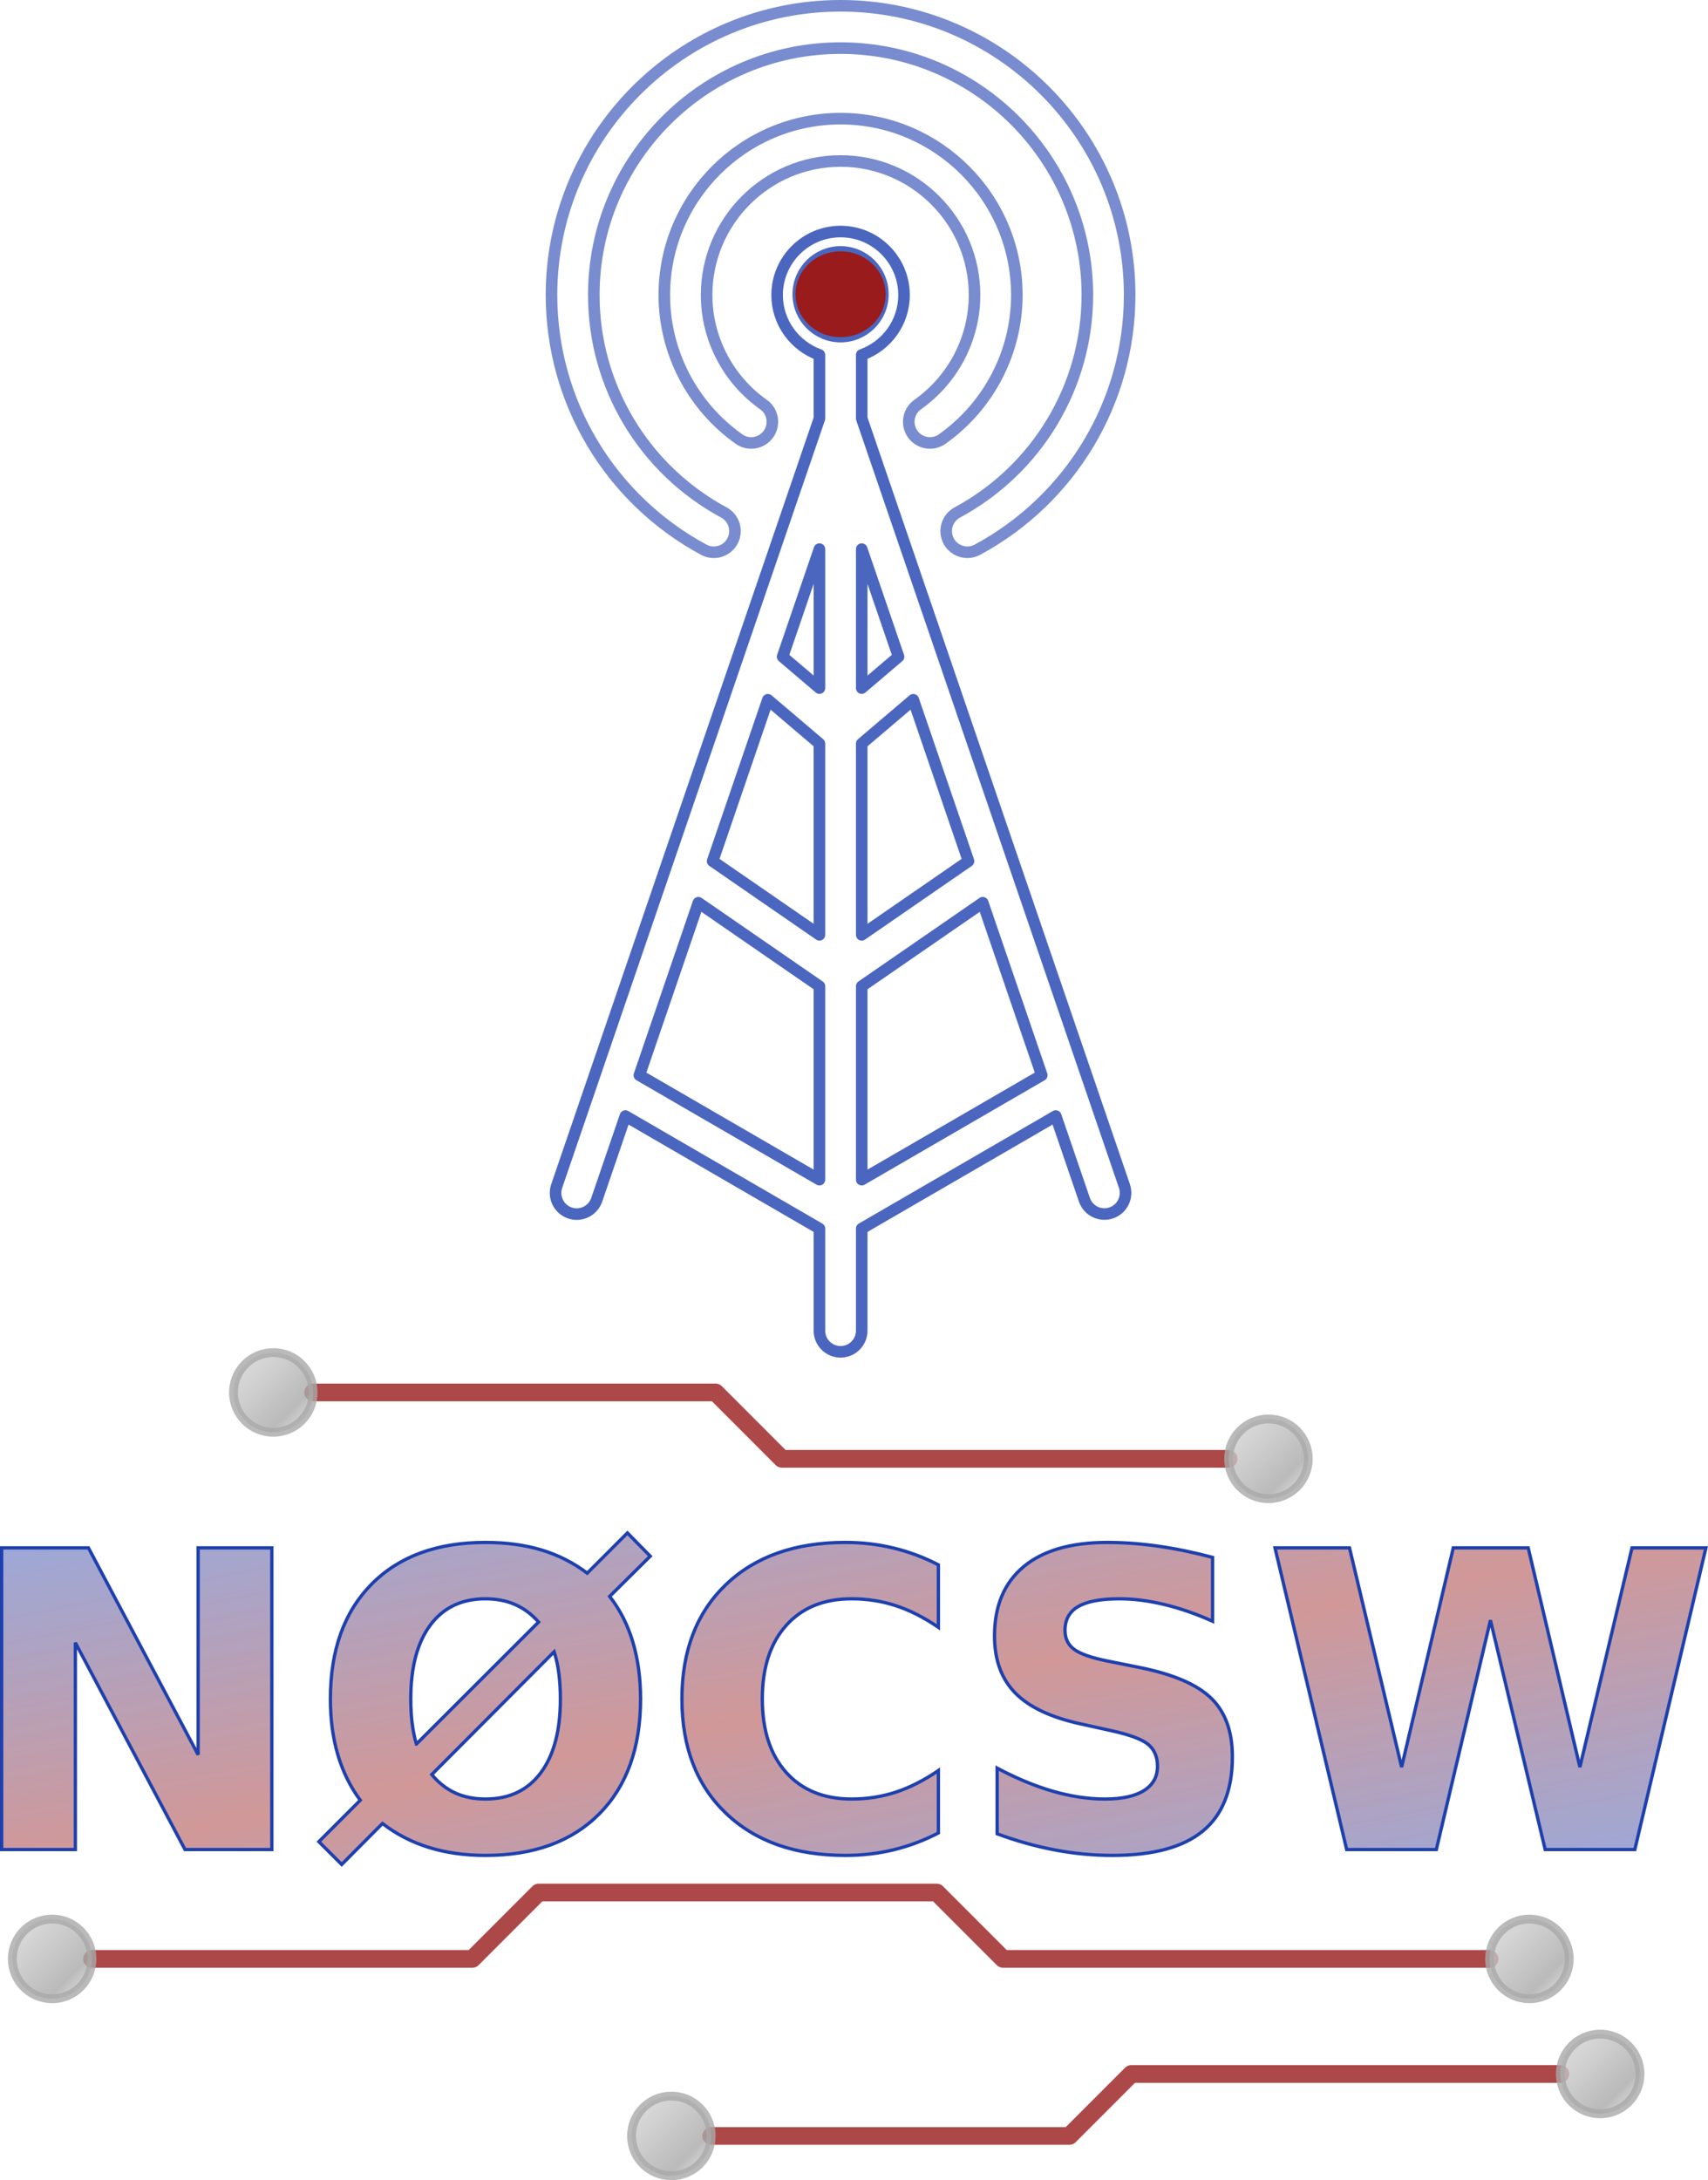
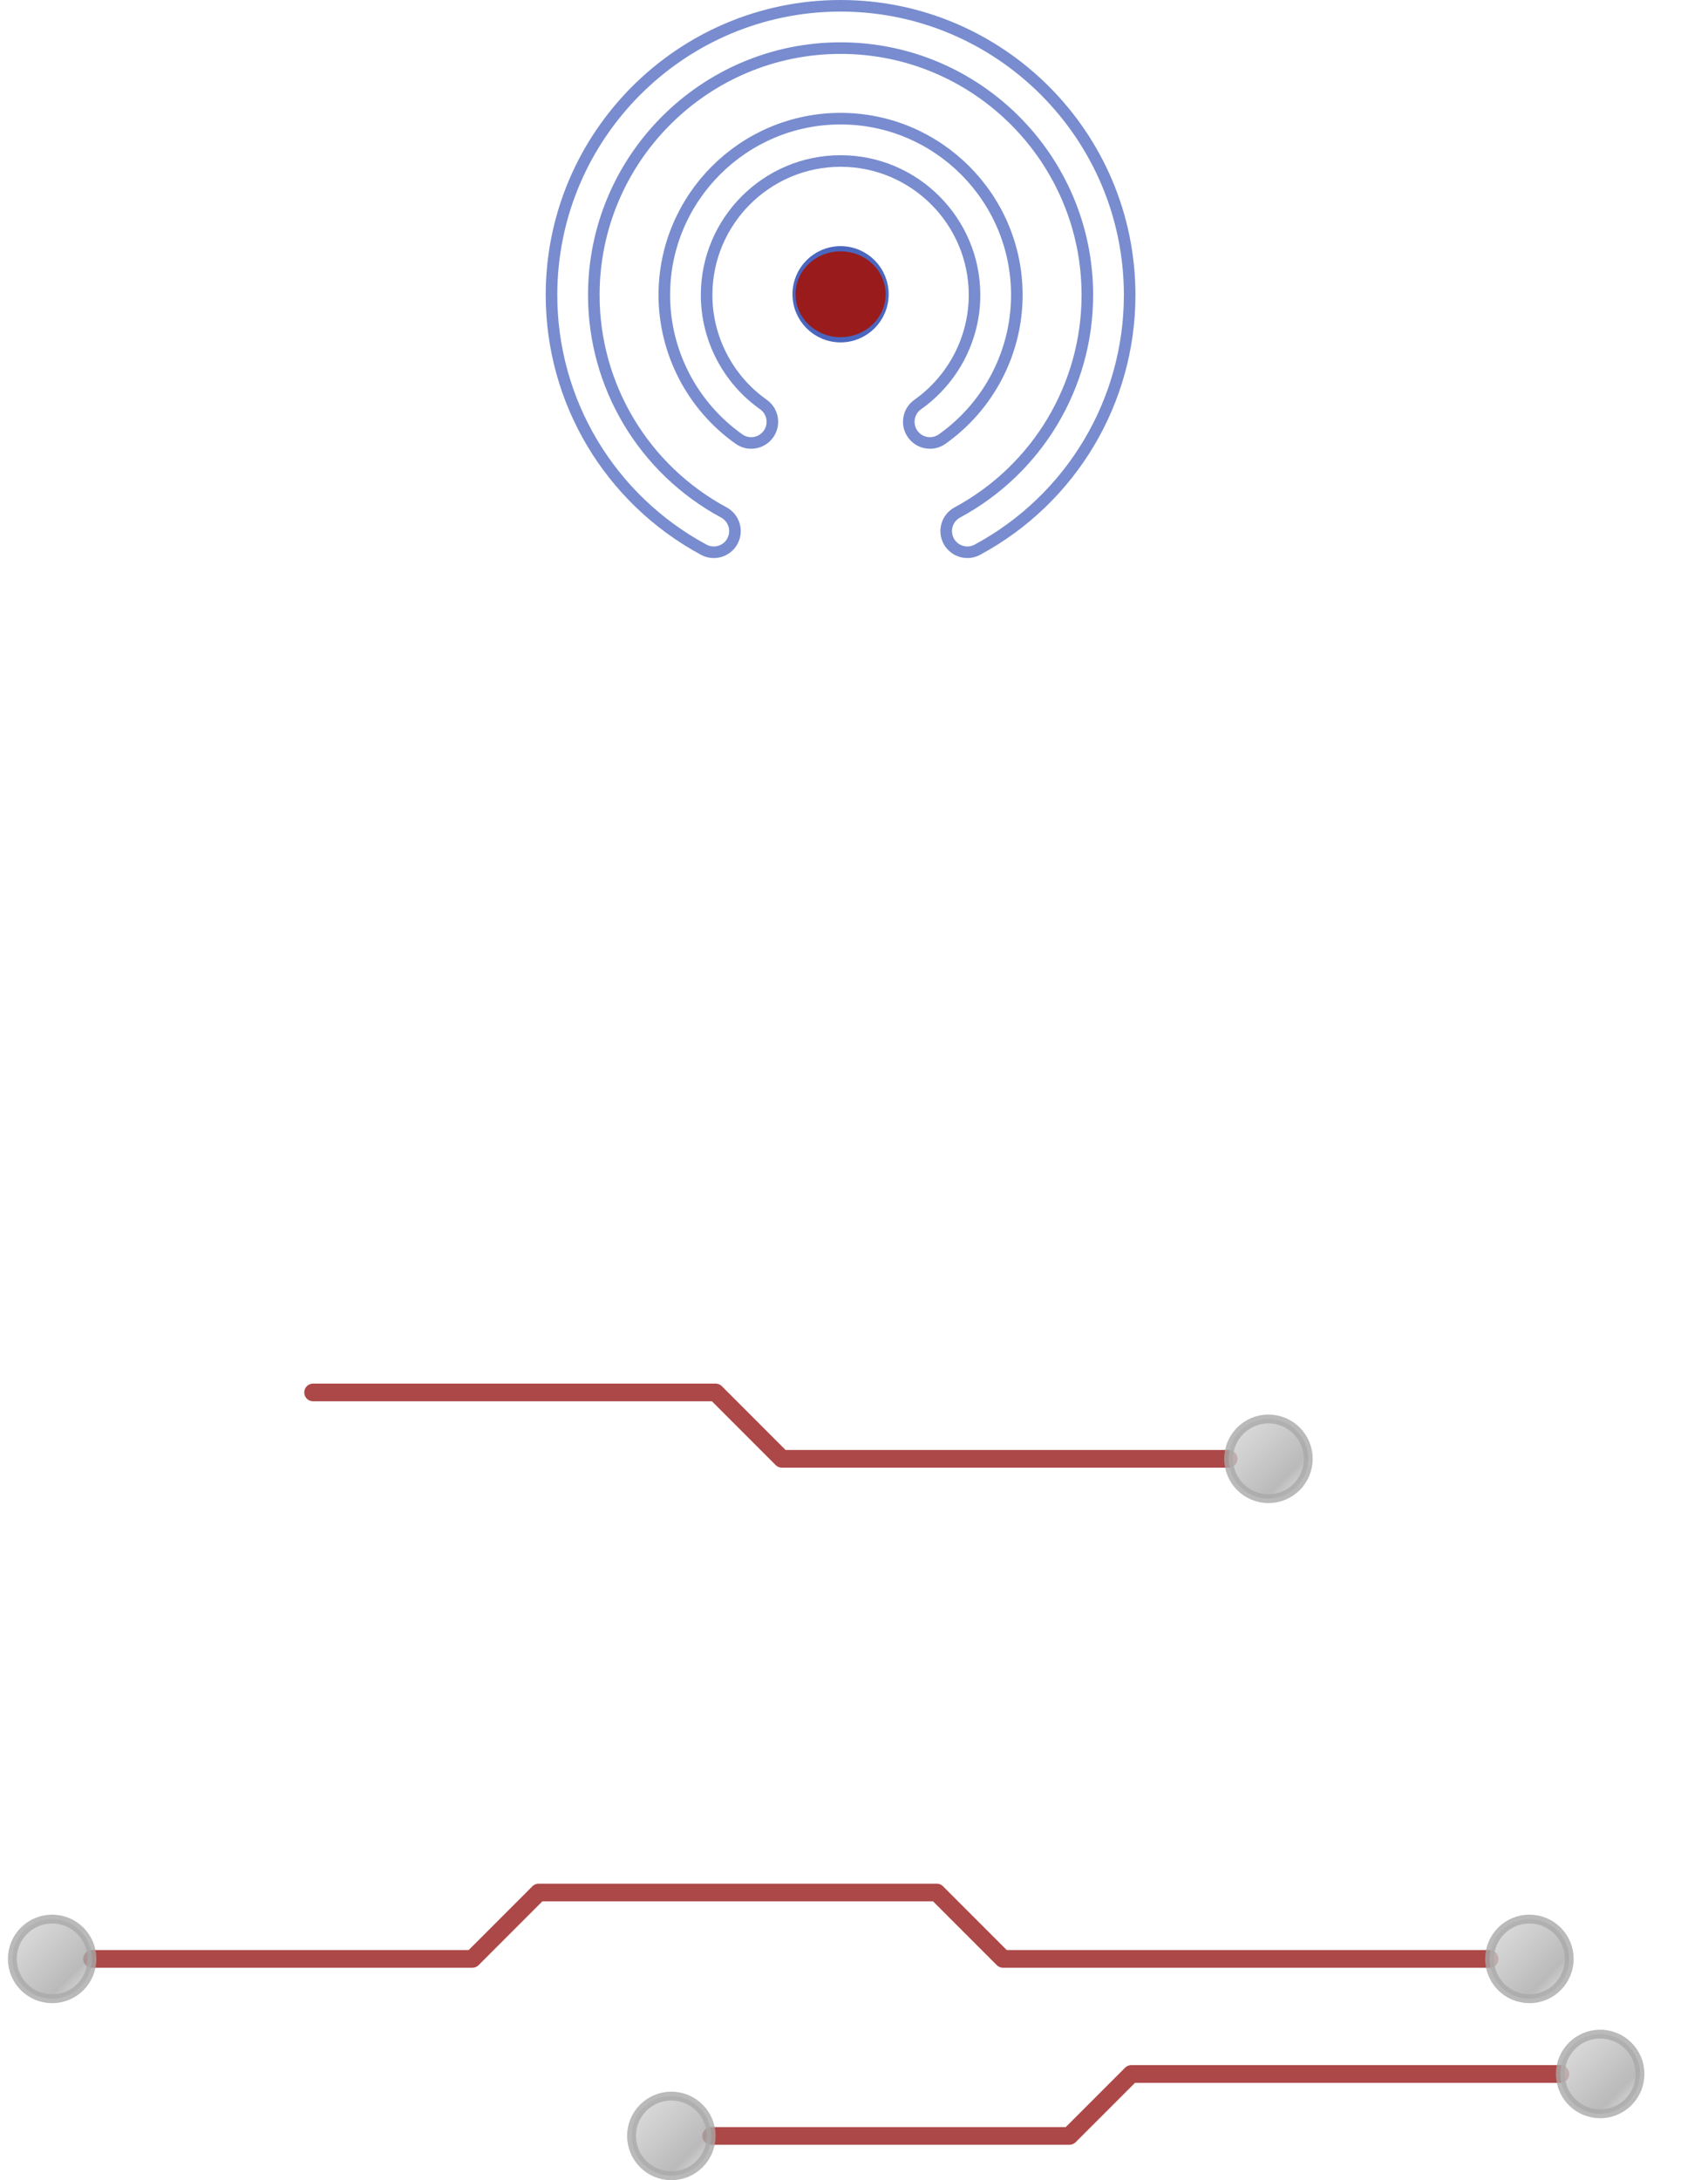
<svg xmlns="http://www.w3.org/2000/svg" xmlns:ns1="http://sodipodi.sourceforge.net/DTD/sodipodi-0.dtd" xmlns:ns2="http://www.inkscape.org/namespaces/inkscape" xmlns:xlink="http://www.w3.org/1999/xlink" width="772.337" height="985.276" viewBox="0 0 772.337 985.276" version="1.1" id="svg21" ns1:docname="n0csw-logo-new.svg" ns2:version="1.4.2 (f4327f4, 2025-05-13)">
  <ns1:namedview id="namedview21" pagecolor="#ffffff" bordercolor="#000000" borderopacity="0.25" ns2:showpageshadow="2" ns2:pageopacity="0.0" ns2:pagecheckerboard="0" ns2:deskcolor="#d1d1d1" ns2:zoom="0.829375" ns2:cx="-1025.471" ns2:cy="562.47174" ns2:window-width="3840" ns2:window-height="1529" ns2:window-x="-8" ns2:window-y="-8" ns2:window-maximized="1" ns2:current-layer="svg21" />
  <defs id="defs10">
    <linearGradient id="metallicSilver" x1="0" y1="0" x2="1" y2="1">
      <stop offset="0%" style="stop-color:#DCDCDC;stop-opacity:1" id="stop1" />
      <stop offset="40%" style="stop-color:#C0C0C0;stop-opacity:1" id="stop2" />
      <stop offset="70%" style="stop-color:#A9A9A9;stop-opacity:1" id="stop3" />
      <stop offset="100%" style="stop-color:#F8F8F8;stop-opacity:1" id="stop4" />
    </linearGradient>
    <linearGradient id="textGradient" x1="7.283" y1="66.36" x2="349.865" y2="408.941" gradientTransform="scale(2.254,0.444)" gradientUnits="userSpaceOnUse">
      <stop offset="0%" style="stop-color:#1e40af;stop-opacity:0.45" id="stop5">
        <animate attributeName="stop-color" values="#1e40af;#991b1b;#1e40af" dur="10s" repeatCount="indefinite" />
      </stop>
      <stop offset="50%" style="stop-color:#991b1b;stop-opacity:0.45" id="stop6">
        <animate attributeName="stop-color" values="#991b1b;#1e40af;#991b1b" dur="10s" repeatCount="indefinite" />
      </stop>
      <stop offset="100%" style="stop-color:#1e40af;stop-opacity:0.45" id="stop7">
        <animate attributeName="stop-color" values="#1e40af;#991b1b;#1e40af" dur="10s" repeatCount="indefinite" />
      </stop>
      <animateTransform attributeName="gradientTransform" type="rotate" from="0 0.5 0.5" to="360 0.5 0.5" dur="20s" repeatCount="indefinite" />
    </linearGradient>
    <filter id="redGlow" height="4.039" width="3.87" x="-1.435" y="-1.519">
      <feMorphology operator="dilate" radius="4" in="SourceAlpha" result="thicken1" id="feMorphology7" />
      <feGaussianBlur in="thicken1" stdDeviation="10" result="blurred1" id="feGaussianBlur7">
        <animate attributeName="stdDeviation" values="8;14;8" dur="2.5s" repeatCount="indefinite" />
      </feGaussianBlur>
      <feFlood flood-color="#991b1b" flood-opacity="0.9" result="glowColor1" id="feFlood7" />
      <feComposite in="glowColor1" in2="blurred1" operator="in" result="outerGlow" id="feComposite7" />
      <feMorphology operator="dilate" radius="2" in="SourceAlpha" result="thicken2" id="feMorphology8" />
      <feGaussianBlur in="thicken2" stdDeviation="6" result="blurred2" id="feGaussianBlur8">
        <animate attributeName="stdDeviation" values="4;8;4" dur="2.5s" repeatCount="indefinite" />
      </feGaussianBlur>
      <feFlood flood-color="#ff3333" flood-opacity="1" result="glowColor2" id="feFlood8" />
      <feComposite in="glowColor2" in2="blurred2" operator="in" result="innerGlow" id="feComposite8" />
      <feMerge id="feMerge10">
        <feMergeNode in="outerGlow" id="feMergeNode8" />
        <feMergeNode in="innerGlow" id="feMergeNode9" />
        <feMergeNode in="SourceGraphic" id="feMergeNode10" />
      </feMerge>
    </filter>
    <style id="style10">
      .tower { fill: none; stroke: #1e40af; stroke-width: 4.8; stroke-linecap: round; stroke-linejoin: round; opacity: 0.8; }
      .tower-beacon { fill: #991b1b; stroke: #991b1b; stroke-width: 4.8; stroke-linecap: round; stroke-linejoin: round; opacity: 1; filter: url(#redGlow); }
      .waves { fill: none; stroke: #1e40af; stroke-width: 4.8; stroke-linecap: round; stroke-linejoin: round; opacity: 0.6; }
      .trace { fill: none; stroke: #991b1b; stroke-width: 8; stroke-linecap: round; stroke-linejoin: round; opacity: 0.8; }
      .connector { fill: url(#metallicSilver); stroke: #A9A9A9; stroke-width: 4; opacity: 0.8; }
      .text-path { fill: url(#textGradient); stroke: #1e40af; stroke-width: 1.5; }
    </style>
    <linearGradient ns2:collect="always" xlink:href="#metallicSilver" id="linearGradient21" x1="720" y1="260" x2="760" y2="300" gradientUnits="userSpaceOnUse" gradientTransform="translate(-616.42,419.208)" />
    <linearGradient ns2:collect="always" xlink:href="#metallicSilver" id="linearGradient22" x1="1170" y1="290" x2="1210" y2="330" gradientUnits="userSpaceOnUse" gradientTransform="translate(-616.42,419.208)" />
    <linearGradient ns2:collect="always" xlink:href="#metallicSilver" id="linearGradient23" x1="620" y1="580" x2="660" y2="620" gradientUnits="userSpaceOnUse" gradientTransform="translate(-616.42,355.208)" />
    <linearGradient ns2:collect="always" xlink:href="#metallicSilver" id="linearGradient24" x1="1288" y1="580" x2="1328" y2="620" gradientUnits="userSpaceOnUse" gradientTransform="translate(-616.42,355.208)" />
    <linearGradient ns2:collect="always" xlink:href="#metallicSilver" id="linearGradient25" x1="900" y1="660" x2="940" y2="700" gradientUnits="userSpaceOnUse" gradientTransform="translate(-616.42,355.208)" />
    <linearGradient ns2:collect="always" xlink:href="#metallicSilver" id="linearGradient26" x1="1320" y1="632" x2="1360" y2="672" gradientUnits="userSpaceOnUse" gradientTransform="translate(-616.42,355.208)" />
  </defs>
  <g transform="matrix(1.09,0,0,1.09,44.334,-130.364)" id="g12">
    <circle class="tower" cx="308.04" cy="241.603" r="17.55" id="circle10" />
    <path class="waves" d="m 251.285,347.522 c 4.266,2.302 9.588,0.707 11.89,-3.557 2.301,-4.266 0.709,-9.588 -3.557,-11.89 -33.278,-17.952 -53.95,-52.497 -53.95,-90.153 0,-56.449 45.924,-102.373 102.373,-102.373 56.449,0 102.373,45.924 102.373,102.373 0,37.657 -20.672,72.201 -53.95,90.154 -4.266,2.3 -5.857,7.623 -3.557,11.89 1.585,2.94 4.609,4.61 7.73,4.61 1.406,0 2.834,-0.339 4.158,-1.054 38.964,-21.018 63.169,-61.483 63.169,-105.599 C 427.963,175.797 374.166,122 308.04,122 c -66.126,0 -119.923,53.797 -119.923,119.923 0,44.116 24.204,84.58 63.168,105.599 z" id="path10" />
    <path class="waves" d="m 340.043,287.319 c -3.957,2.799 -4.895,8.275 -2.096,12.231 1.709,2.418 4.419,3.708 7.171,3.708 1.753,0 3.521,-0.523 5.06,-1.611 19.402,-13.725 30.985,-36.052 30.985,-59.724 0,-40.32 -32.804,-73.124 -73.124,-73.124 -40.32,0 -73.124,32.804 -73.124,73.124 0,23.673 11.585,46 30.985,59.724 3.955,2.8 9.433,1.861 12.231,-2.096 2.799,-3.956 1.861,-9.433 -2.096,-12.231 -14.76,-10.44 -23.57,-27.41 -23.57,-45.396 0,-30.643 24.932,-55.574 55.574,-55.574 30.642,0 55.574,24.932 55.574,55.574 0,17.985 -8.81,34.955 -23.57,45.395 z" id="path11" />
-     <path class="tower" d="m 410.485,566.628 c -0.009,-0.025 -0.017,-0.049 -0.026,-0.075 L 316.815,293.109 v -26.371 c 10.213,-3.622 17.55,-13.375 17.55,-24.815 0,-14.516 -11.809,-26.325 -26.325,-26.325 -14.516,0 -26.325,11.809 -26.325,26.325 0,11.44 7.337,21.193 17.55,24.815 v 26.374 l -33.829,98.779 c -0.026,0.076 -0.053,0.15 -0.077,0.227 l -29.147,85.106 c -0.038,0.111 -0.081,0.221 -0.113,0.332 l -45.824,133.803 c -1.57,4.586 0.874,9.575 5.458,11.145 0.942,0.322 1.901,0.475 2.844,0.475 3.647,0 7.053,-2.291 8.301,-5.934 l 11.892,-34.723 80.494,46.653 v 42.329 c 0,4.846 3.928,8.775 8.775,8.775 4.846,0 8.775,-3.928 8.775,-8.775 v -42.328 l 80.494,-46.654 11.882,34.698 c 1.572,4.583 6.559,7.031 11.145,5.458 4.583,-1.57 7.028,-6.559 5.458,-11.144 z m -132.607,-156.901 21.387,18.184 v 79.269 l -44.304,-30.539 z m 38.937,18.185 21.387,-18.183 22.916,66.916 -44.304,30.537 v -79.27 z m 15.276,-36.026 -15.276,12.99 v -57.598 z m -32.825,12.99 -15.276,-12.99 15.276,-44.609 z m -74.699,160.523 24.49,-71.512 50.209,34.609 v 80.197 z m 92.248,43.295 v -80.196 l 50.209,-34.61 24.49,71.511 z" id="path12" />
    <ellipse class="tower-beacon" cx="308.04" cy="241.603" rx="16.306" ry="15.4" id="ellipse12" />
  </g>
  <g id="g26" transform="translate(0,-69.932)">
    <path class="trace" d="m 141.58,699.208 h 182 l 30,30 h 202" id="path13" />
    <path class="trace" d="m 41.58,955.208 h 172 l 30,-30 h 180 l 30,30 h 220" id="path14" />
    <path class="trace" d="m 321.58,1035.208 h 162 l 28,-28 h 194" id="path15" />
-     <circle class="connector" cx="123.58" cy="699.208" r="18" id="circle15" style="fill:url(#linearGradient21)" />
    <circle class="connector" cx="573.58" cy="729.208" r="18" id="circle16" style="fill:url(#linearGradient22)" />
    <circle class="connector" cx="23.58" cy="955.208" r="18" id="circle17" style="fill:url(#linearGradient23)" />
    <circle class="connector" cx="691.58" cy="955.208" r="18" id="circle18" style="fill:url(#linearGradient24)" />
    <circle class="connector" cx="303.58" cy="1035.208" r="18" id="circle19" style="fill:url(#linearGradient25)" />
    <circle class="connector" cx="723.58" cy="1007.208" r="18" id="circle20" style="fill:url(#linearGradient26)" />
    <g transform="translate(-16.42,732.208)" id="g20">
-       <path class="text-path" d="M 17.17,173.58 V 37.25 h 39.26 l 49.58,93.5 v -93.5 h 33.33 V 173.58 H 100.07 L 50.49,80.08 v 93.5 z M 266.99,84.19 211.65,139.7 q 4.75,5.66 10.73,8.36 5.98,2.69 13.56,2.69 v 0 q 16.16,0 25.02,-11.87 8.86,-11.87 8.86,-33.33 v 0 q 0,-6.21 -0.69,-11.55 -0.68,-5.34 -2.14,-9.81 z m -62.28,41.72 55.25,-55.15 q -4.66,-5.29 -10.6,-7.89 -5.93,-2.61 -13.42,-2.61 v 0 q -16.07,0 -24.93,11.87 -8.85,11.87 -8.85,33.42 v 0 q 0,5.85 0.64,11.01 0.64,5.15 1.91,9.35 z m -44.1,44.11 18.72,-18.72 q -6.76,-9.13 -10.14,-20.55 -3.37,-11.41 -3.37,-25.2 v 0 q 0,-33.14 18.67,-51.95 18.67,-18.81 51.45,-18.81 v 0 q 14.06,0 25.39,3.42 11.32,3.43 20.63,10.46 v 0 L 300.13,30.5 310.45,41 292.1,59.17 q 7.03,9.04 10.5,20.68 3.47,11.64 3.47,25.7 v 0 q 0,33.06 -18.63,51.87 -18.63,18.81 -51.5,18.81 v 0 q -13.97,0 -25.61,-3.61 -11.64,-3.61 -20.96,-10.82 v 0 l -18.44,18.53 z m 280.14,-32.14 v 28.21 q -9.68,5.02 -20.18,7.58 -10.5,2.56 -21.92,2.56 v 0 q -34.05,0 -53.96,-19.04 -19.91,-19.04 -19.91,-51.64 v 0 q 0,-32.69 19.91,-51.72 19.91,-19.04 53.96,-19.04 v 0 q 11.42,0 21.92,2.56 10.5,2.55 20.18,7.57 v 0 28.22 q -9.77,-6.67 -19.27,-9.77 -9.5,-3.11 -20,-3.11 v 0 q -18.81,0 -29.58,12.06 -10.77,12.05 -10.77,33.23 v 0 q 0,21.1 10.77,33.15 10.77,12.05 29.58,12.05 v 0 q 10.5,0 20,-3.1 9.5,-3.11 19.27,-9.77 z M 564.74,41.55 v 0 28.85 q -11.23,-5.02 -21.91,-7.58 -10.68,-2.56 -20.18,-2.56 v 0 q -12.6,0 -18.63,3.47 Q 498,67.2 498,74.51 v 0 q 0,5.48 4.06,8.54 4.06,3.05 14.75,5.25 v 0 l 14.97,3.01 q 22.74,4.56 32.32,13.88 9.59,9.31 9.59,26.48 v 0 q 0,22.55 -13.37,33.55 -13.38,11.01 -40.87,11.01 v 0 q -12.96,0 -26.02,-2.47 -13.06,-2.47 -26.11,-7.3 v 0 -29.68 q 13.05,6.94 25.24,10.46 12.19,3.51 23.52,3.51 v 0 q 11.5,0 17.62,-3.83 6.12,-3.84 6.12,-10.96 v 0 q 0,-6.39 -4.16,-9.86 -4.15,-3.47 -16.57,-6.21 v 0 l -13.61,-3.01 q -20.45,-4.39 -29.9,-13.98 -9.45,-9.58 -9.45,-25.84 v 0 q 0,-20.36 13.15,-31.31 13.15,-10.96 37.8,-10.96 v 0 q 11.23,0 23.1,1.69 11.87,1.69 24.56,5.07 z M 625.37,173.58 592.96,37.25 h 33.69 l 23.56,99.07 23.37,-99.07 h 33.88 l 23.37,99.07 23.56,-99.07 h 33.42 L 755.67,173.58 H 715.13 L 690.38,69.94 665.91,173.58 Z" id="path20" style="fill:url(#textGradient)" />
-     </g>
+       </g>
  </g>
</svg>